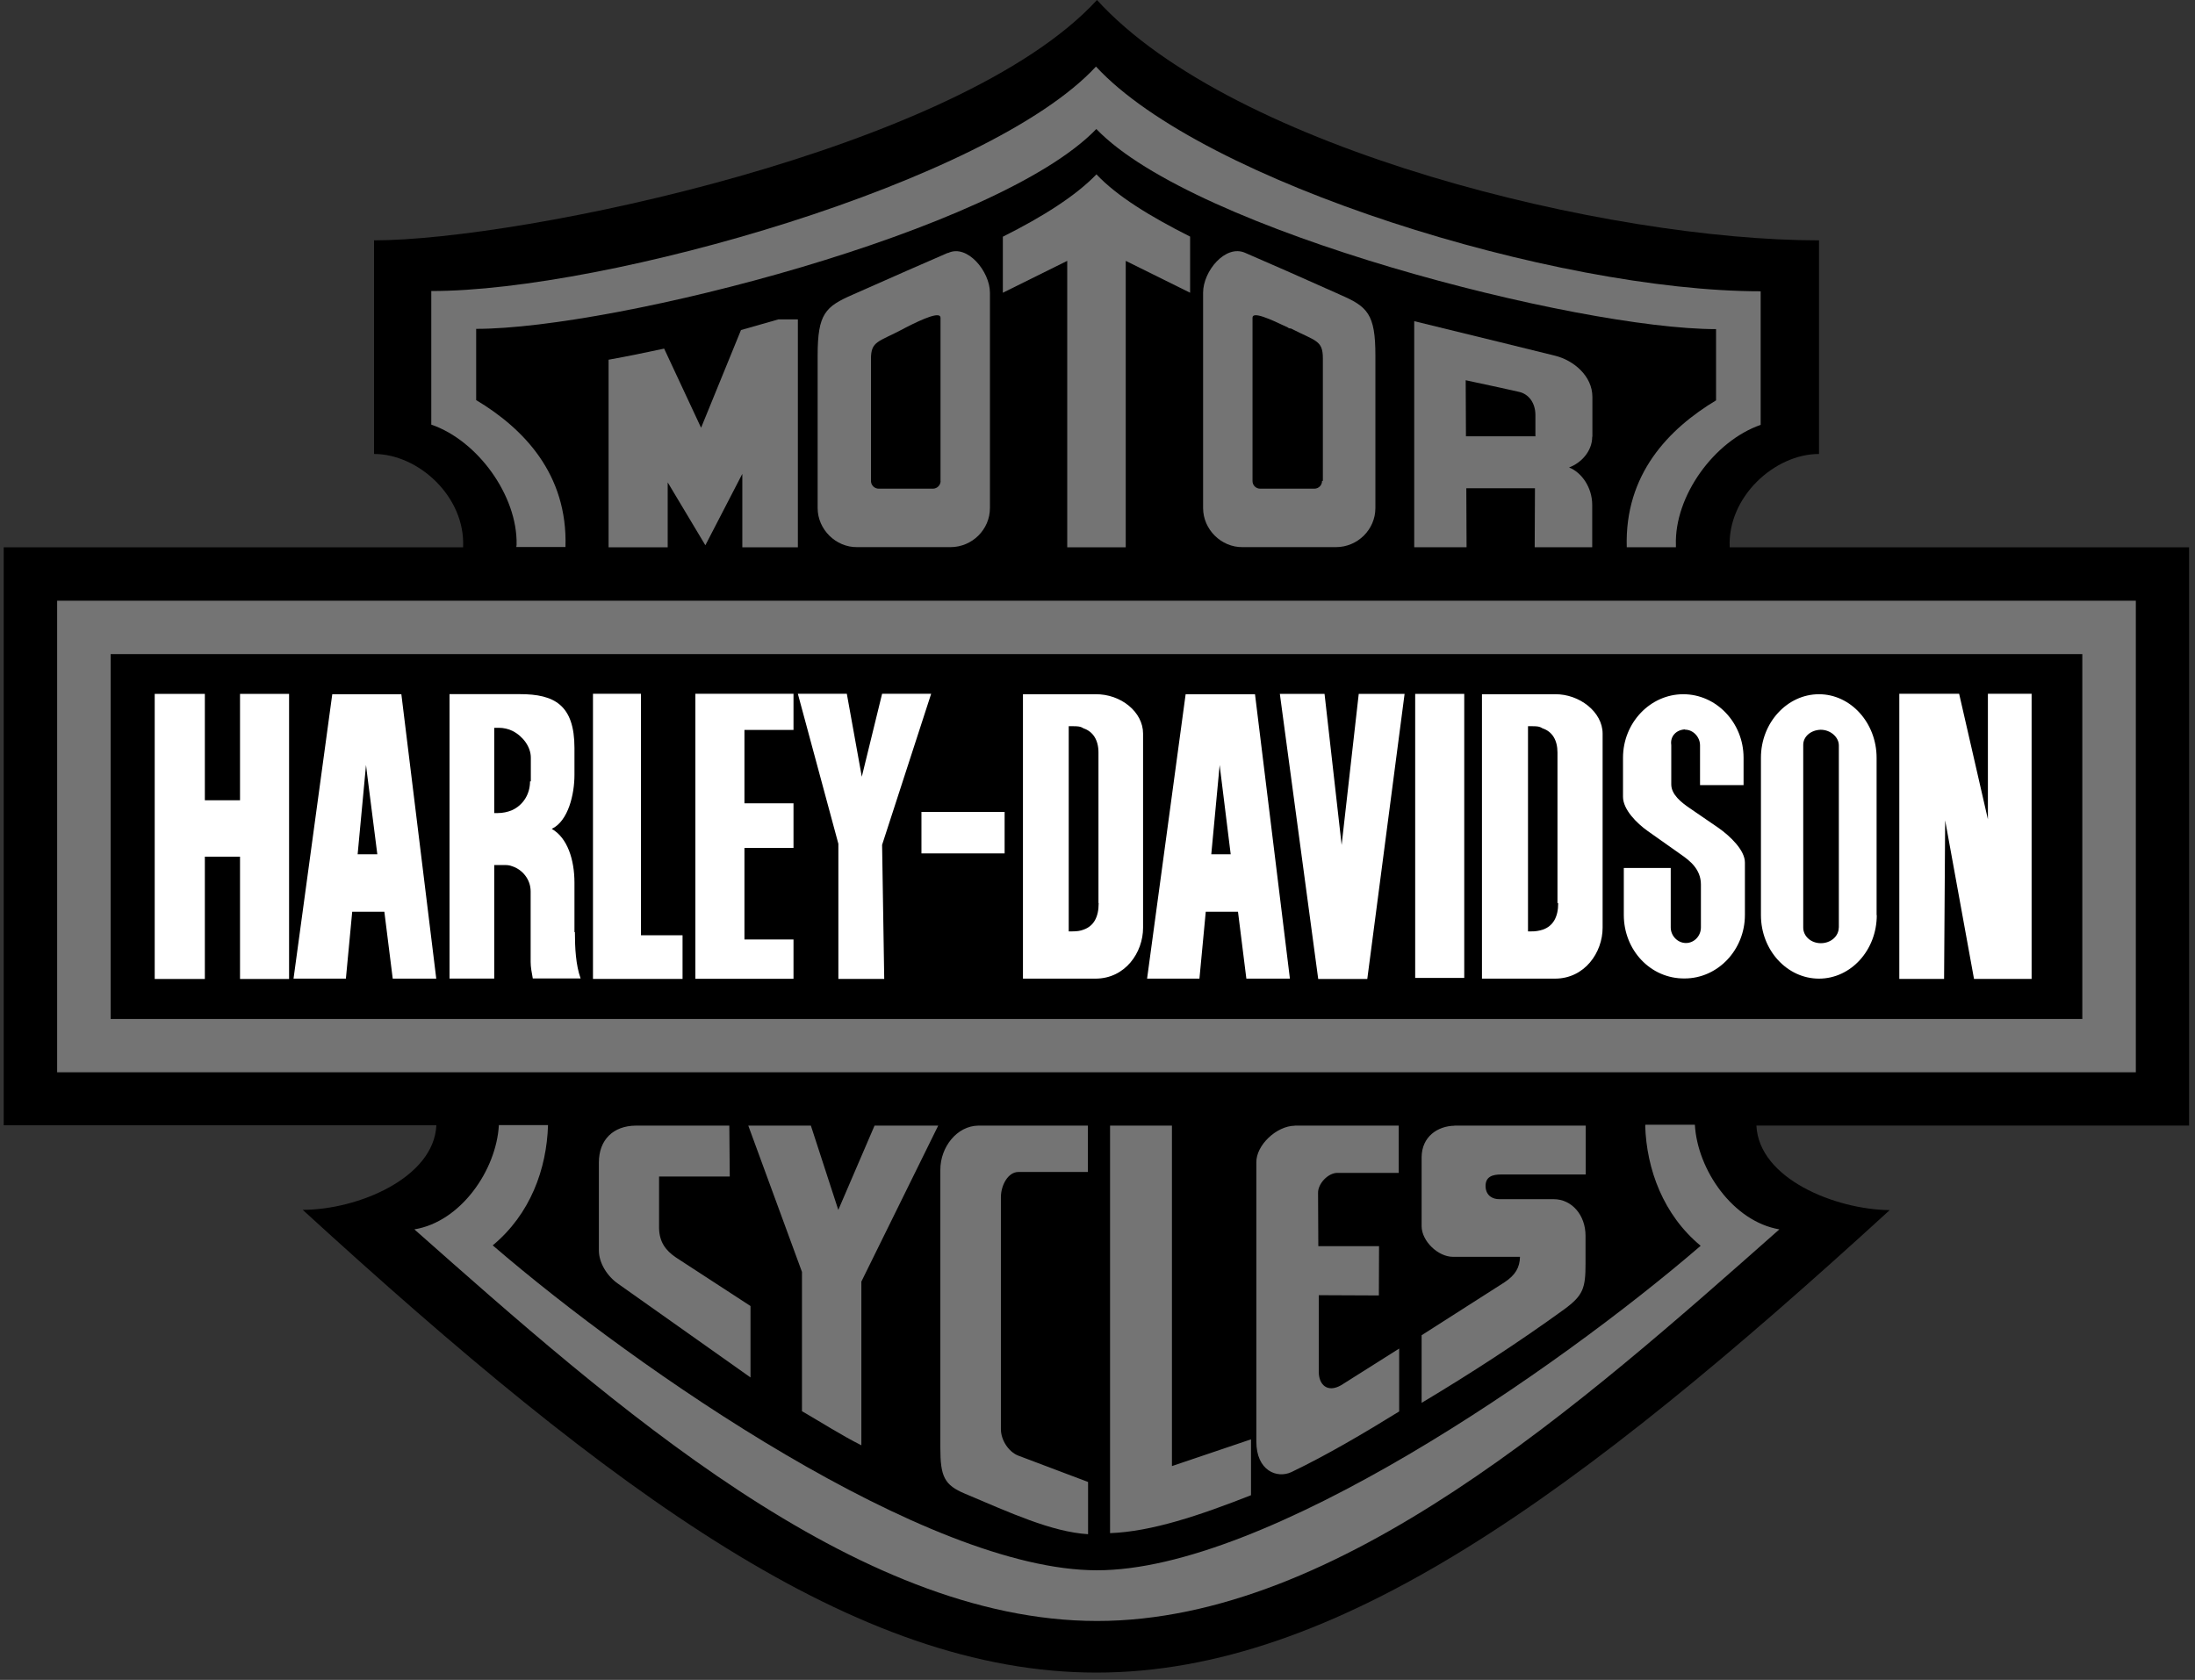
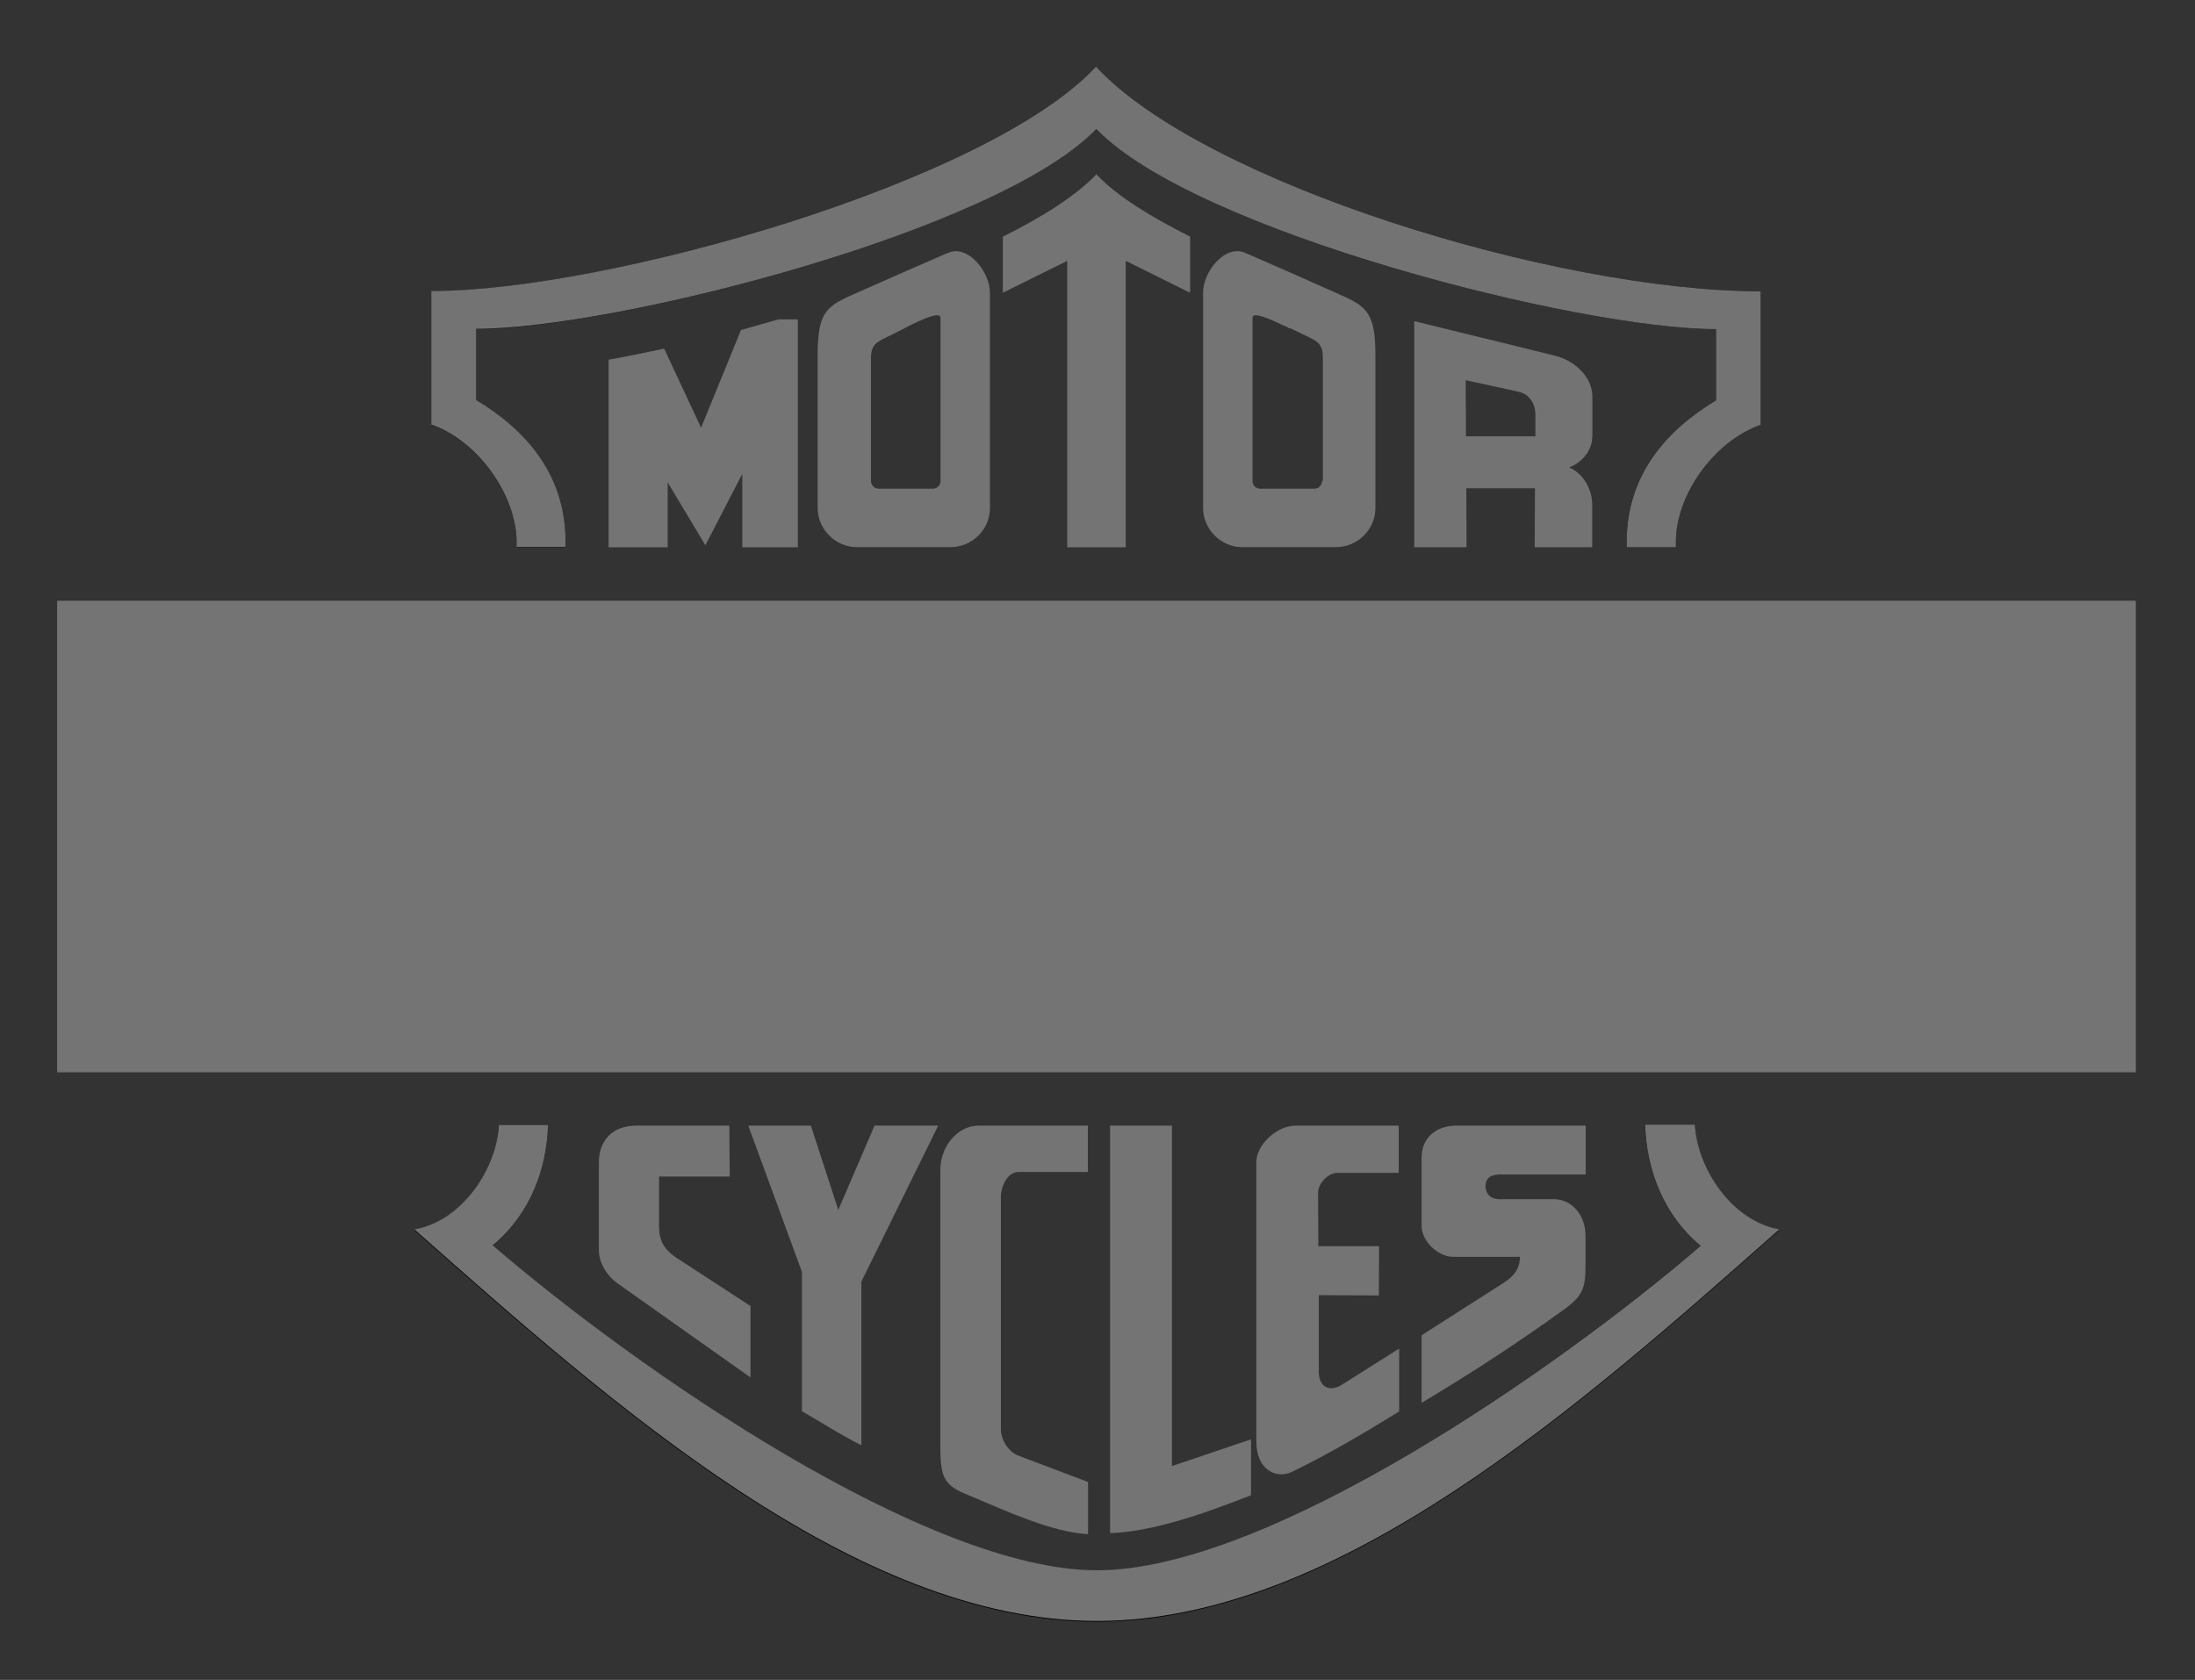
<svg xmlns="http://www.w3.org/2000/svg" width="209" height="160" viewBox="0 0 209 160" fill="none">
  <rect x="0" y="0" width="209" height="160" fill="#333333" stroke="none" />
-   <path d="M28.816 115.23C34.064 115.23 41.313 112.193 41.55 107.177H0.354V52.129H44.093C44.331 47.324 39.846 43.238 35.615 43.238V22.892C49.511 22.892 91.351 14.297 104.45 0C117.464 14.289 153.191 22.901 173.199 22.892V43.238C168.969 43.238 164.475 47.332 164.696 52.129H208.435V107.202H167.239C167.477 112.269 174.751 115.205 179.931 115.256C150.274 142.386 127.248 159.305 104.399 159.305C81.55 159.305 58.498 142.386 28.85 115.256L28.816 115.23Z" fill="black" />
  <path d="M14.731 66.087H19.505V76.222H22.854V66.087H27.525V93.243H22.854V81.594H19.505V93.243H14.731V66.087ZM38.216 66.121H31.637L27.949 93.209H32.934L33.536 86.839H36.597L37.394 93.209H41.539L38.216 66.121ZM34.977 81.365H34.053L34.85 72.864L34.977 73.896L35.927 81.365H34.977ZM54.698 88.793V84.073C54.698 81.882 54.028 79.792 52.536 78.946C54.113 78.193 54.698 75.647 54.698 73.802V71.239C54.698 67.145 52.782 66.113 49.517 66.113H42.803V93.201H47.059V82.389H47.983C48.237 82.389 48.492 82.389 48.797 82.516C49.721 82.821 50.526 83.734 50.526 84.902V91.619C50.526 92.126 50.628 92.634 50.73 93.192H55.283C54.825 91.906 54.74 90.291 54.74 88.776H54.698V88.793ZM50.467 74.428C50.467 75.655 49.797 76.687 48.763 77.161C48.331 77.347 47.856 77.44 47.381 77.44H47.059V69.319H47.491C47.941 69.319 48.407 69.42 48.814 69.623C49.806 70.131 50.543 71.146 50.543 72.153V74.42H50.476L50.467 74.428ZM56.461 66.079H61.031V89.081H64.99V93.235H56.461V66.079ZM66.211 66.079H75.554V69.522H70.883V76.51H75.554V80.765H70.883V89.478H75.554V93.226H66.211V66.07V66.079ZM75.961 66.079H80.632L82.057 73.98L83.99 66.079H88.661L83.99 80.469L84.193 93.235H79.827V80.367L75.969 66.079H75.961ZM87.737 77.33H95.656V81.281H87.737V77.33ZM104.304 66.121H97.402V93.209H104.304C107.152 93.209 108.839 90.714 108.839 88.362V69.869C108.839 67.813 106.728 66.087 104.295 66.121H104.312H104.304ZM104.609 86.044C104.609 87.355 104.134 88.201 103.184 88.539C102.879 88.666 102.515 88.709 102.082 88.709H101.76V69.167H102.15C102.54 69.167 102.862 69.167 103.168 69.37C104.075 69.674 104.592 70.486 104.592 71.671V86.001L104.617 86.035L104.609 86.044ZM119.497 66.121H112.892L109.221 93.209H114.206L114.808 86.839H117.877L118.674 93.209H122.82L119.497 66.121ZM116.258 81.365H115.334L116.131 72.864L116.258 73.896L117.182 81.365H116.258ZM121.853 66.087H126.118L127.746 80.477L129.374 66.087H133.74L130.188 93.243H125.516L121.862 66.087H121.853ZM134.749 66.087H139.42V93.141H134.749V66.087ZM178.683 87.16V72.17C178.683 68.854 176.224 66.121 173.197 66.121C170.171 66.121 167.67 68.837 167.67 72.17V87.16C167.67 90.494 170.154 93.209 173.197 93.209C176.241 93.209 178.7 90.494 178.7 87.16H178.683ZM175.08 88.345C175.08 89.165 174.325 89.834 173.375 89.834C172.426 89.834 171.697 89.165 171.697 88.345V70.994C171.671 70.148 172.426 69.539 173.342 69.505H173.359C174.308 69.505 175.088 70.216 175.088 70.994V88.345H175.08ZM148.06 66.121H141.107V93.209H148.06C150.891 93.209 152.595 90.714 152.595 88.362V69.869C152.595 67.813 150.383 66.087 148.051 66.121H148.06ZM148.365 86.044C148.365 87.355 147.865 88.201 146.915 88.539C146.55 88.658 146.177 88.717 145.796 88.709H145.491V69.167H145.855C146.262 69.167 146.567 69.167 146.873 69.37C147.797 69.674 148.297 70.486 148.297 71.671V86.001L148.365 86.035V86.044ZM160.446 69.496C161.226 69.496 161.871 70.207 161.871 70.985V74.775H166.016V72.17C166.016 68.828 163.422 66.121 160.277 66.121C157.131 66.121 154.537 68.837 154.537 72.17V75.892C154.537 77.11 155.86 78.421 156.877 79.141L160.133 81.442C160.845 81.949 161.955 82.761 161.955 84.242V88.328C161.955 89.148 161.311 89.817 160.531 89.817C159.751 89.817 159.081 89.148 159.081 88.328V82.668H154.613V87.144C154.613 90.485 157.148 93.226 160.404 93.192C163.558 93.192 166.144 90.477 166.144 87.144V82.144C166.144 80.985 164.762 79.648 163.617 78.844L160.879 76.966C160.099 76.433 159.132 75.681 159.132 74.708V70.96C159.005 70.114 159.624 69.505 160.438 69.471L160.446 69.496ZM180.853 66.079H186.542L189.281 78.032V66.079H193.443V93.235H187.958L185.211 78.134L185.109 93.235H180.845V66.079H180.853Z" fill="white" />
-   <path d="M104.4 57.215H5.442V102.128H203.366V57.215H104.408H104.4ZM198.27 97.052H10.538V62.299H198.27V97.052Z" fill="#747474" />
+   <path d="M104.4 57.215H5.442V102.128H203.366V57.215H104.408H104.4ZM198.27 97.052H10.538H198.27V97.052Z" fill="#747474" />
  <path d="M104.397 12.296C113.74 22.024 150.298 31.347 163.397 31.347V38.132C158.886 40.847 154.681 45.17 154.893 52.124H159.573V51.904C159.42 47.251 163.218 41.998 167.644 40.467V27.743C148.093 27.743 114.537 17.363 104.354 6.34C94.172 17.363 57.699 27.743 41.065 27.743V40.467C45.49 41.989 49.288 47.251 49.187 51.913L49.161 52.132H53.841C54.062 45.178 49.848 40.847 45.338 38.14V31.355C58.53 31.322 95.045 21.999 104.388 12.279L104.397 12.296ZM156.639 107.205C156.767 111.359 158.36 115.716 161.921 118.651C148.153 130.512 120.556 149.597 104.414 149.597C88.271 149.597 60.675 130.52 46.906 118.651C50.484 115.682 52.044 111.393 52.171 107.197H47.491C47.254 111.486 43.862 116.41 39.445 117.163C58.216 133.777 81.387 154.453 104.439 154.462C127.483 154.462 150.637 133.769 169.416 117.163C164.99 116.41 161.608 111.478 161.37 107.197H156.656L156.639 107.205Z" fill="black" />
  <path d="M104.398 12.296C113.741 22.024 150.299 31.347 163.397 31.347V38.132C158.887 40.847 154.682 45.17 154.894 52.124H159.574V51.904C159.421 47.251 163.219 41.998 167.645 40.467V27.743C148.094 27.743 114.537 17.363 104.355 6.34C94.173 17.363 57.7 27.743 41.065 27.718V40.441C45.491 41.964 49.289 47.226 49.188 51.879L49.162 52.099H53.842C54.062 45.145 49.849 40.813 45.339 38.106V31.322C58.531 31.322 95.046 22.007 104.389 12.287L104.398 12.296Z" fill="#737373" />
  <path d="M156.649 107.201C156.776 111.355 158.37 115.711 161.931 118.655C148.162 130.516 120.566 149.601 104.423 149.559C88.306 149.559 60.684 130.482 46.916 118.613C50.494 115.644 52.054 111.355 52.181 107.159H47.501C47.264 111.448 43.872 116.371 39.455 117.09C58.226 133.705 81.397 154.381 104.449 154.389C127.493 154.389 150.647 133.697 169.426 117.09C165 116.337 161.617 111.405 161.38 107.125H156.666V107.201H156.649ZM90.248 24.084L86.255 25.827L81.202 28.06C78.59 29.202 77.853 29.87 77.853 33.855V48.389C77.853 50.419 79.582 52.136 81.609 52.111H90.502C92.571 52.111 94.258 50.428 94.258 48.389V27.874C94.258 25.86 92.105 23.23 90.282 24.092H90.239L90.248 24.084ZM89.561 45.809C89.561 46.206 89.239 46.536 88.841 46.545C88.841 46.545 88.832 46.545 88.824 46.545H83.669C83.27 46.545 82.94 46.223 82.931 45.825C82.931 45.825 82.931 45.817 82.931 45.809V34.185C82.931 32.484 83.601 32.594 85.975 31.342C86.06 31.3 86.144 31.258 86.255 31.19C87.942 30.327 89.553 29.642 89.553 30.268V45.817L89.561 45.809ZM127.603 28.069L122.558 25.827L118.565 24.084C116.683 23.247 114.555 25.827 114.555 27.874V48.389C114.555 50.419 116.276 52.136 118.311 52.111H127.204C129.273 52.111 130.96 50.428 130.96 48.389V33.855C130.96 29.904 130.214 29.194 127.569 28.06H127.611L127.603 28.069ZM125.882 45.809C125.882 46.206 125.568 46.536 125.161 46.545C125.161 46.545 125.153 46.545 125.144 46.545H119.989C119.591 46.545 119.26 46.223 119.26 45.825C119.26 45.825 119.26 45.817 119.26 45.809V30.26C119.26 29.634 120.888 30.361 122.609 31.182C122.719 31.283 122.813 31.283 122.914 31.283C125.288 32.501 125.958 32.4 125.958 34.126V45.8H125.882V45.809Z" fill="#747474" />
  <path d="M151.622 41.596V37.806C151.622 35.784 149.808 34.321 148.104 33.889L142.856 32.595L134.657 30.59V52.12H139.642L139.617 46.503H146.154L146.128 52.12H151.605V48.093C151.605 46.418 150.588 44.988 149.401 44.523C150.545 44.1 151.605 42.983 151.605 41.596H151.622ZM146.162 41.554H139.583L139.558 36.216L142.856 36.926L144.67 37.332C145.535 37.535 146.196 38.347 146.196 39.532V41.562H146.162V41.554Z" fill="#737373" />
  <path d="M113.318 22.544V27.882L107.188 24.845V52.128H101.618V24.845L95.488 27.882V22.544C99.329 20.624 102.457 18.627 104.399 16.605C106.34 18.67 109.477 20.599 113.335 22.544H113.309H113.318ZM57.947 52.128H63.576V45.944L67.162 51.933L70.681 45.132V52.128H75.971V30.42H74.115C72.928 30.767 71.741 31.089 70.554 31.435L66.755 40.741L63.237 33.203C61.423 33.593 59.651 33.956 57.947 34.261V52.128ZM60.575 107.209H69.443L69.485 112.057H62.754V116.963C62.779 118.283 63.364 119.095 64.382 119.781L71.461 124.391V131.193L58.837 122.259C57.819 121.549 57.023 120.297 57.023 119.095V110.72C57.023 108.546 58.404 107.226 60.532 107.209H60.575ZM71.257 107.209H77.209L79.82 115.238L83.271 107.209H89.333L82.016 122.065V137.656C80.134 136.708 78.243 135.499 76.361 134.407V121.143L71.249 107.209H71.257ZM93.14 107.209H103.585V111.625H96.963C95.988 111.625 95.302 112.877 95.302 114.036V136.125C95.302 137.14 96.014 138.257 96.929 138.629L103.602 141.15V146.124C100.109 145.904 96.132 144.06 91.885 142.267C89.918 141.446 89.536 140.634 89.536 137.893V111.431C89.528 109.257 91.113 107.235 93.148 107.209H93.14ZM105.696 107.209H111.588V139.636L119.117 137.089V142.41C114.242 144.331 109.647 145.879 105.696 146.023V107.201V107.209ZM123.28 107.209H133.182V111.71H127.375C126.467 111.685 125.475 112.742 125.501 113.63L125.526 118.689H131.308L131.291 123.384L125.569 123.359V130.66C125.569 131.878 126.383 132.69 127.705 131.929L133.224 128.443V134.433C129.918 136.48 126.298 138.612 122.974 140.202C121.592 140.854 119.625 140.075 119.625 137.301V110.729C119.592 109.062 121.559 107.235 123.288 107.218L123.28 107.209ZM138.489 107.209H150.986V111.862H142.941C142.118 111.862 141.431 112.057 141.448 113.004C141.491 113.918 142.16 114.222 142.771 114.214H147.926C149.672 114.214 150.969 115.737 150.969 117.699V120.347C150.969 122.699 150.749 123.384 148.918 124.721C144.67 127.8 140.049 130.812 135.361 133.612V127.174L143.237 122.141C144.297 121.447 144.704 120.72 144.729 119.704H138.337C136.938 119.704 135.361 118.215 135.361 116.777V110.213C135.378 108.258 136.887 107.243 138.506 107.218H138.481L138.489 107.209Z" fill="#747474" />
</svg>